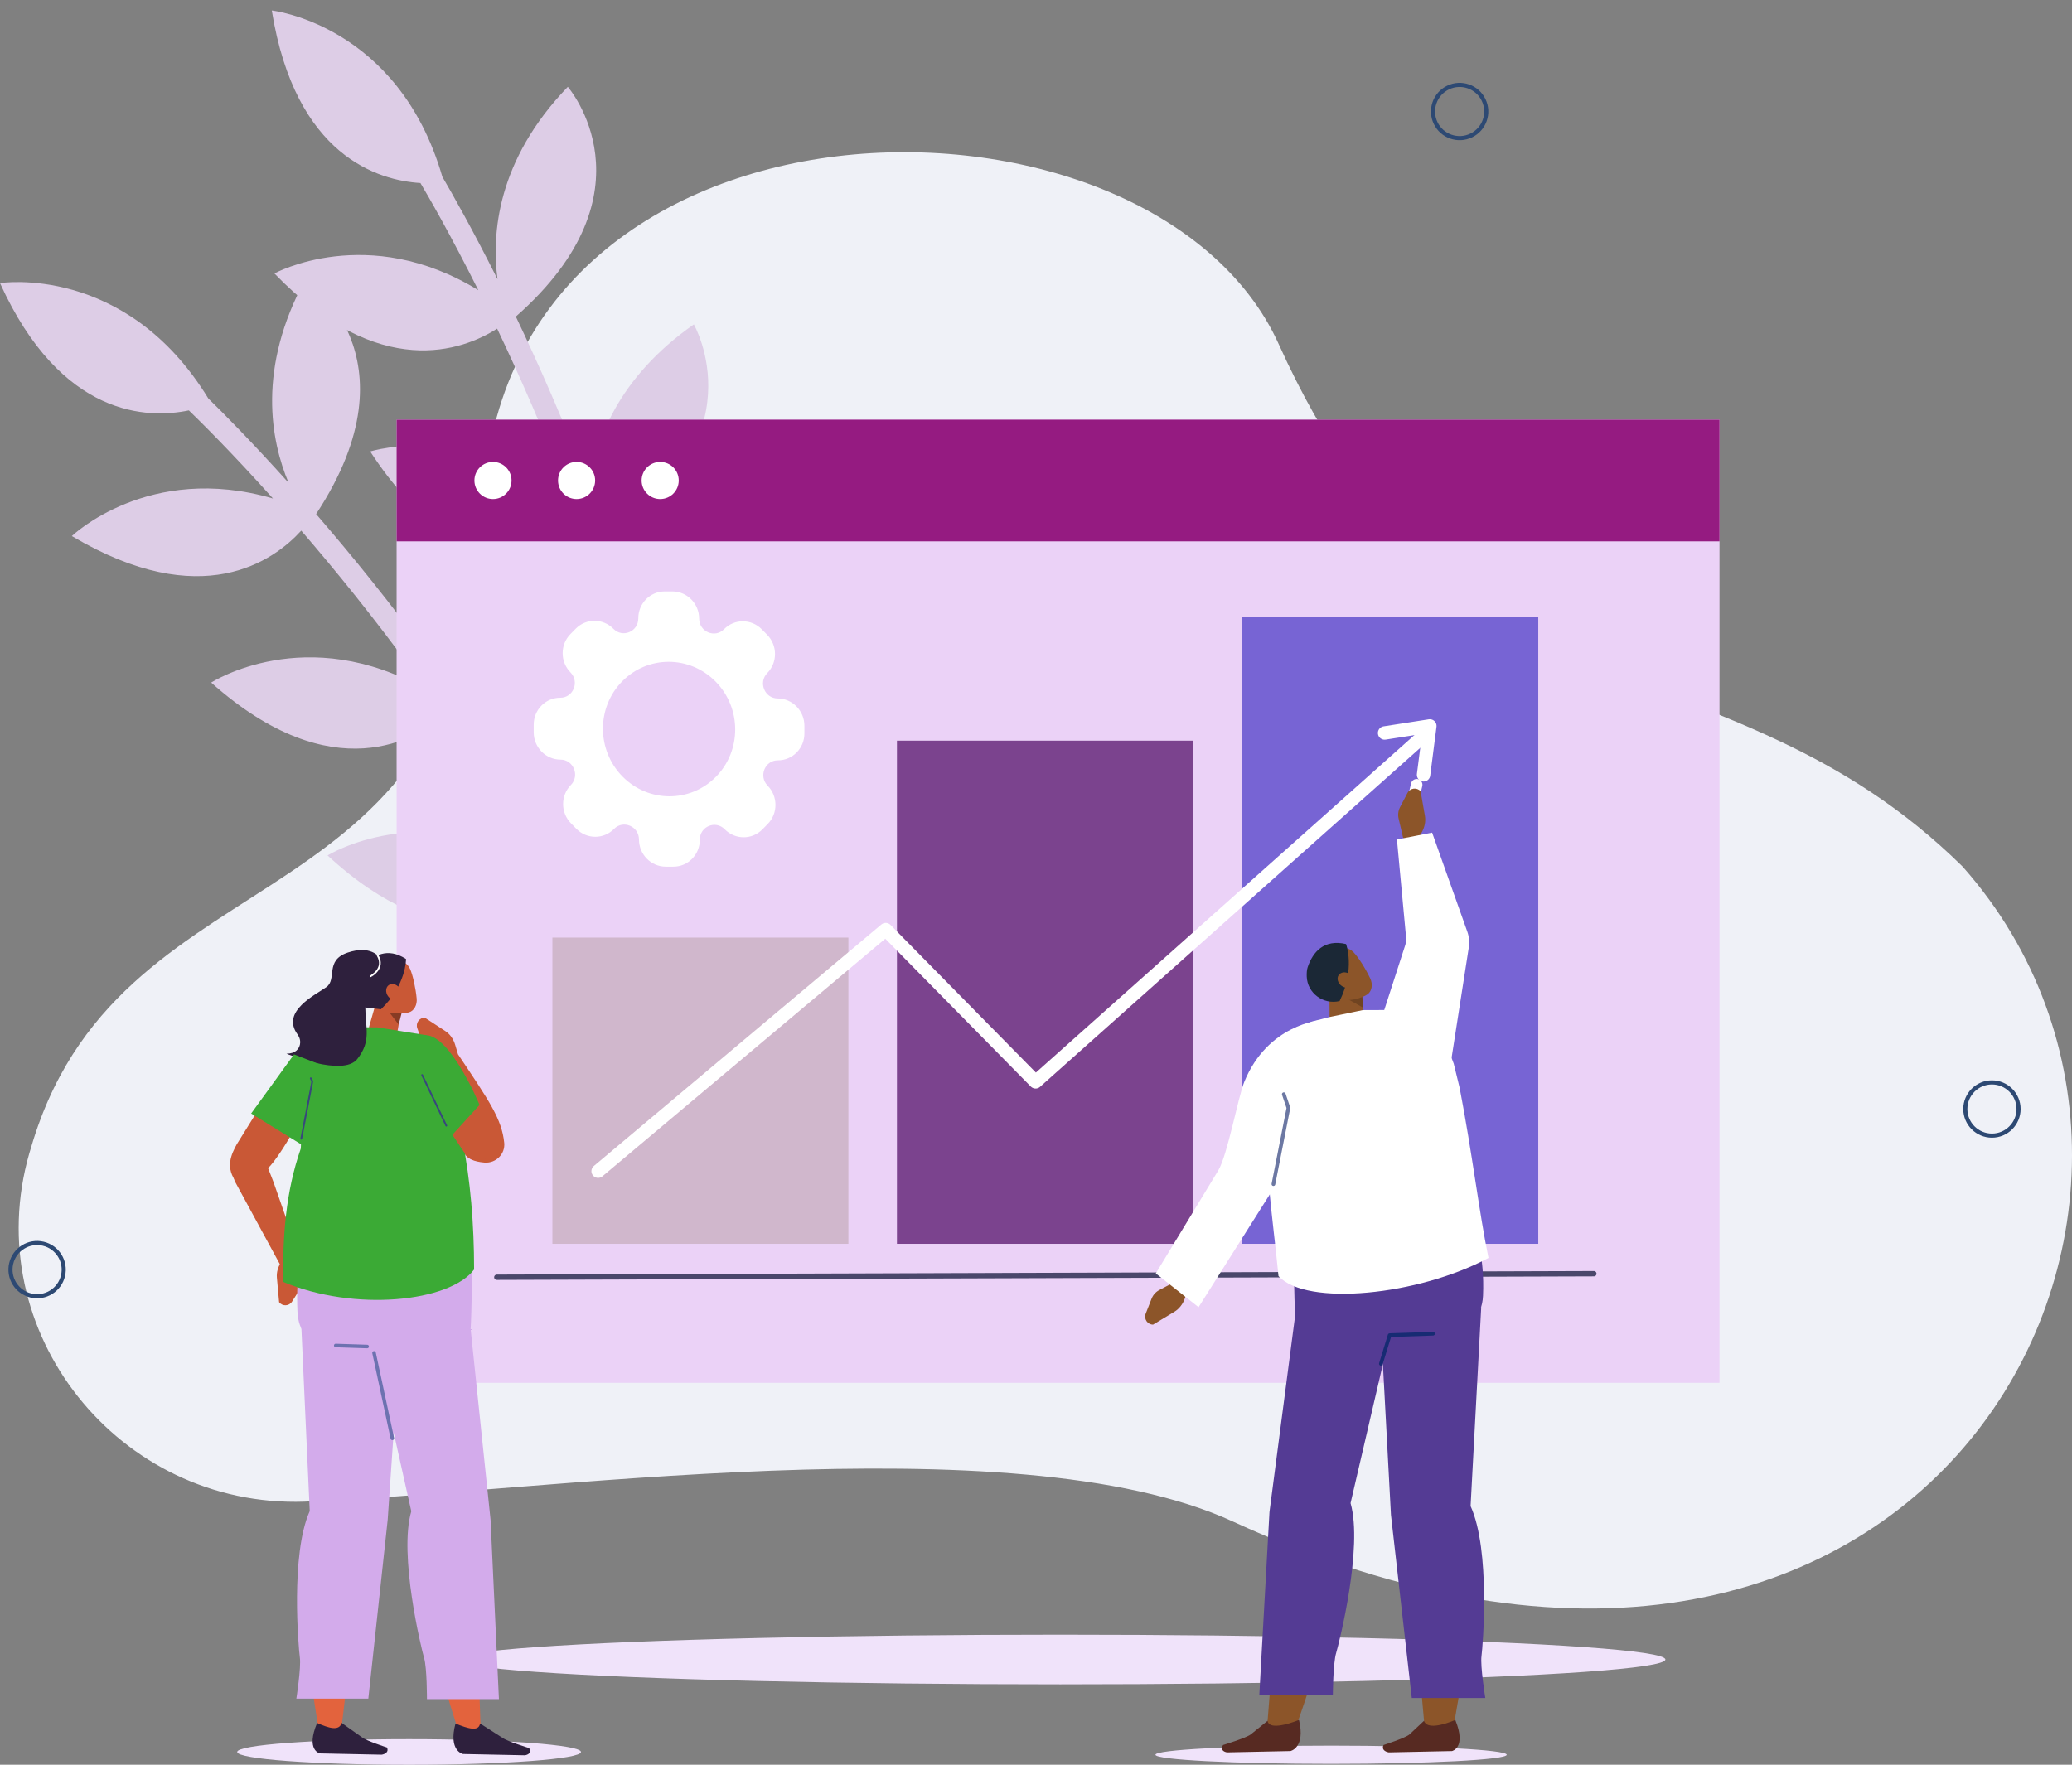
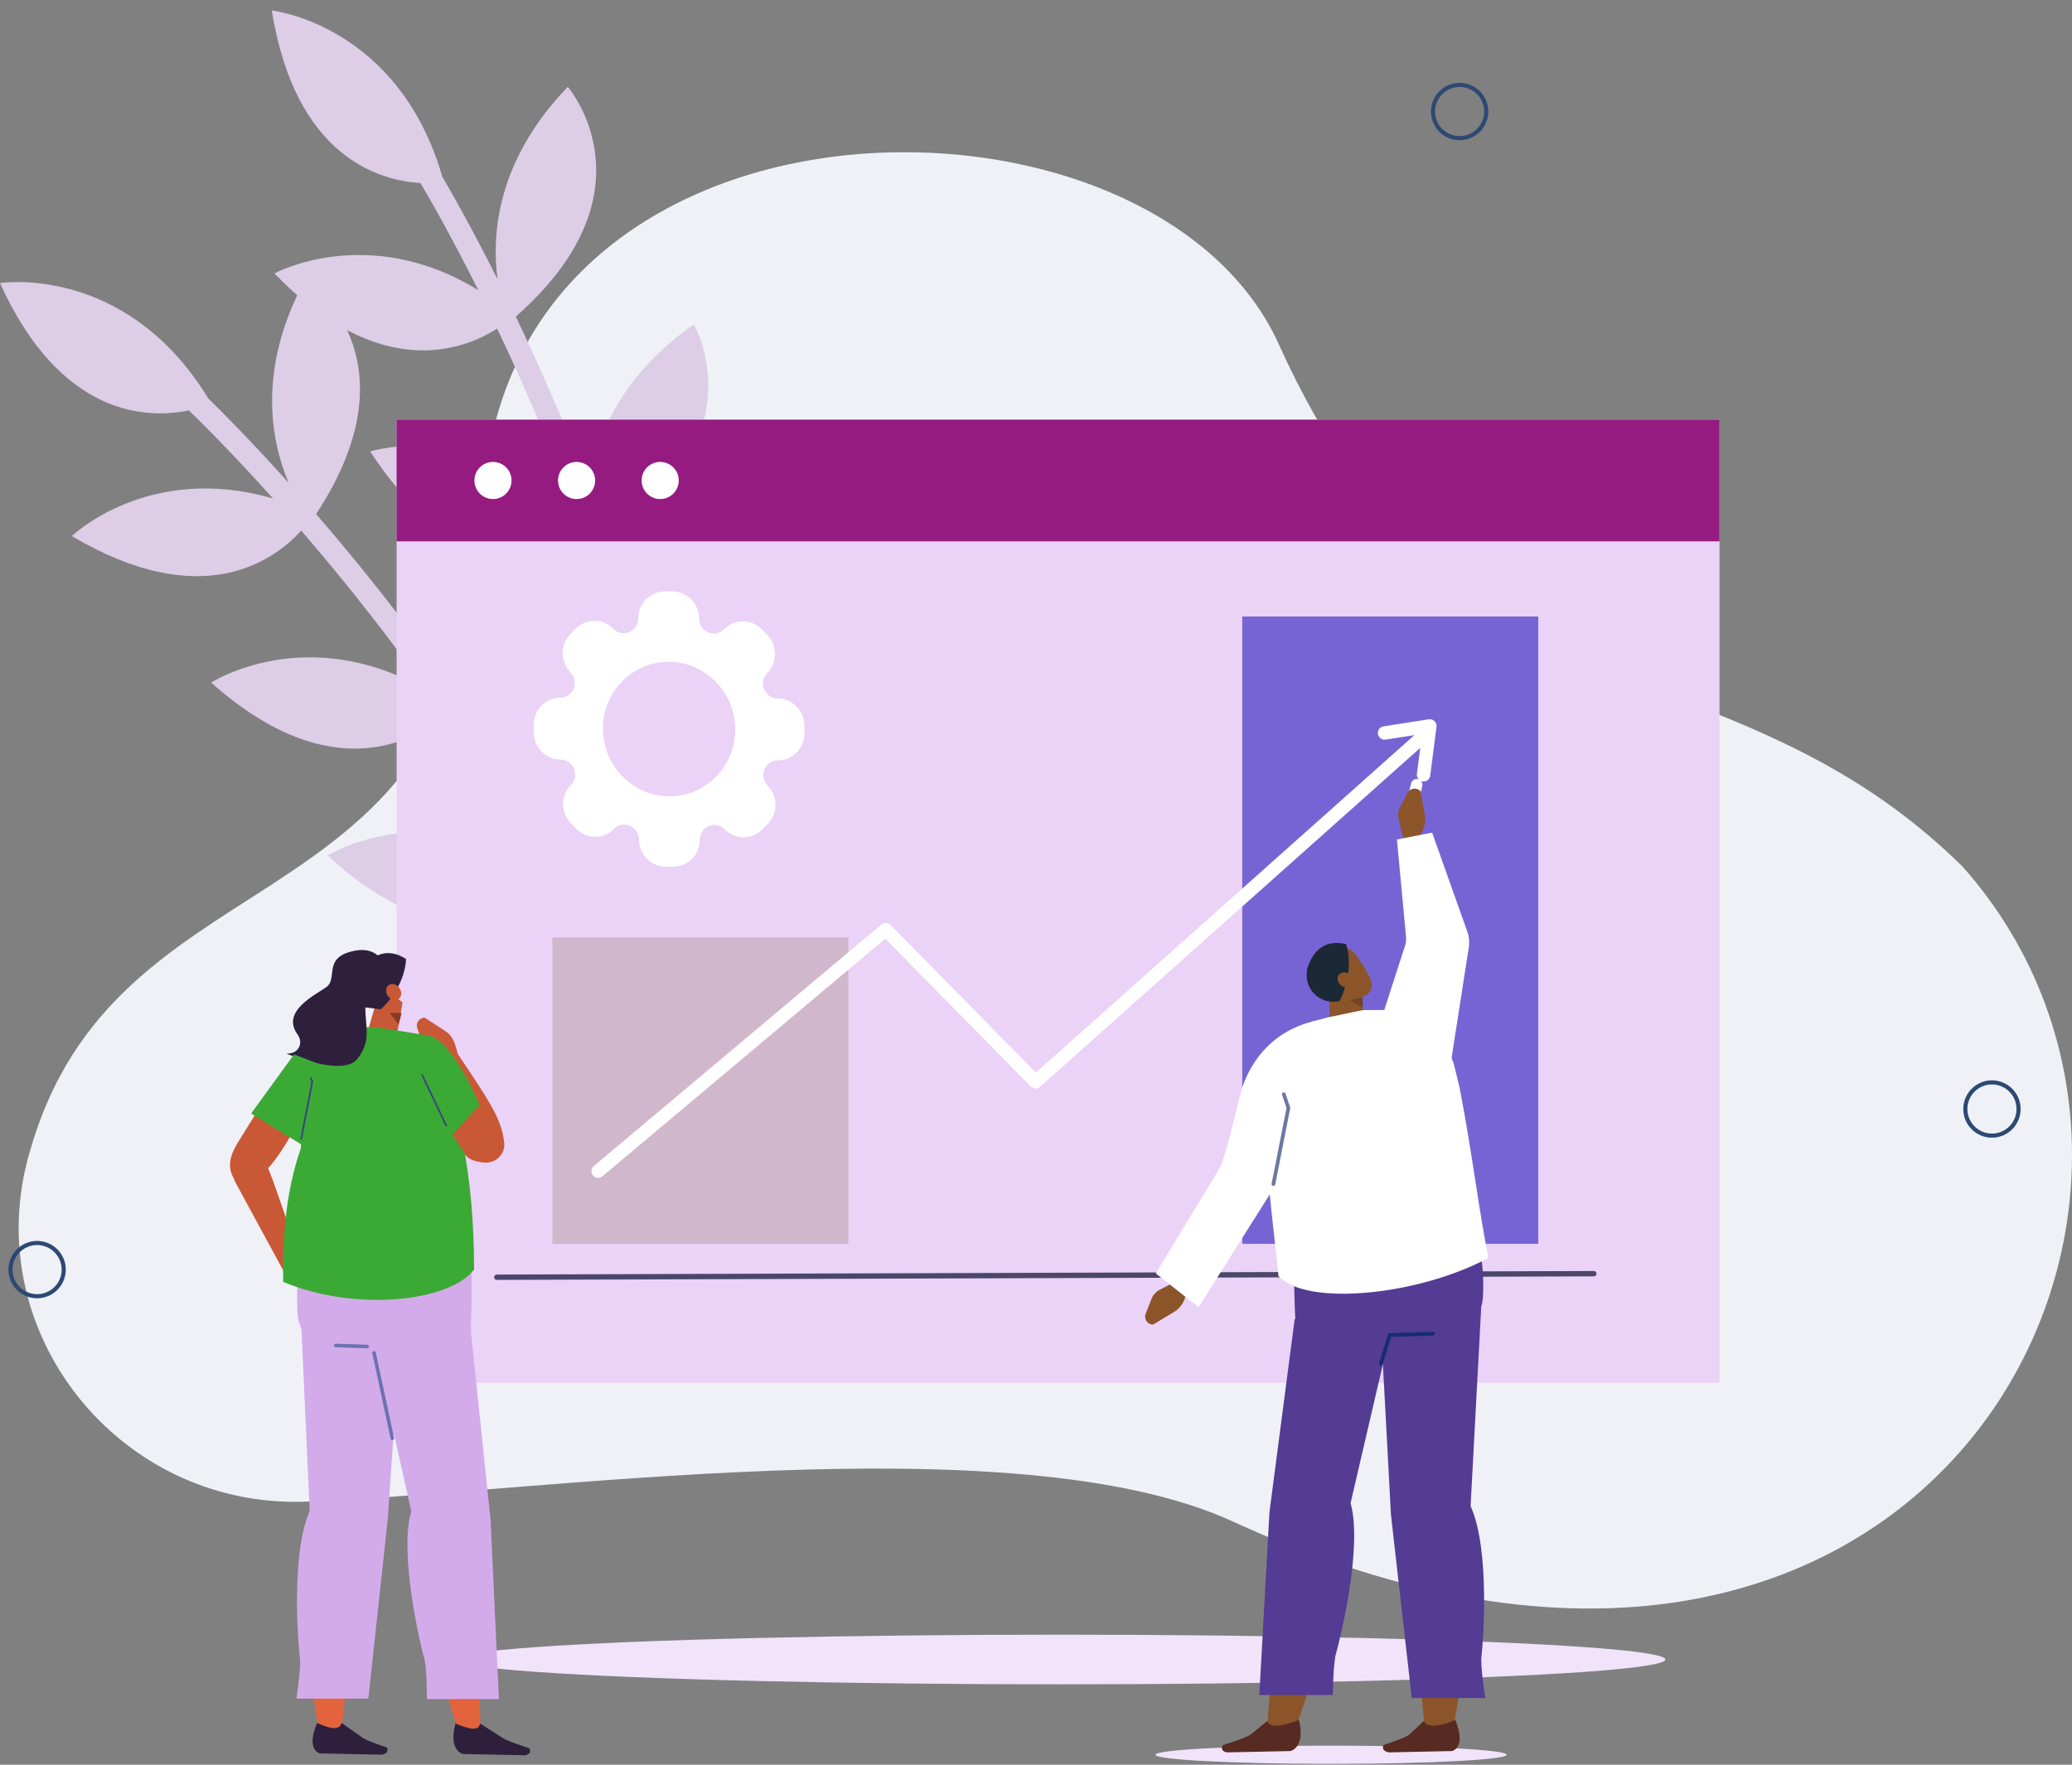
<svg xmlns="http://www.w3.org/2000/svg" xmlns:ns1="http://sodipodi.sourceforge.net/DTD/sodipodi-0.dtd" xmlns:ns2="http://www.inkscape.org/namespaces/inkscape" id="image" version="1.1" viewBox="0 0 951.19 810.3" ns1:docname="okonomi-stor.svg" ns2:version="1.4 (86a8ad7, 2024-10-11)">
  <rect x="0" y="0" width="951.19" height="810.3" fill="#808080" stroke="none" />
  <ns1:namedview id="namedview51" pagecolor="#505050" bordercolor="#ffffff" borderopacity="1" ns2:showpageshadow="0" ns2:pageopacity="0" ns2:pagecheckerboard="1" ns2:deskcolor="#505050" ns2:zoom="1.0183804" ns2:cx="439.42323" ns2:cy="353.99346" ns2:window-width="3440" ns2:window-height="1369" ns2:window-x="1912" ns2:window-y="1072" ns2:window-maximized="1" ns2:current-layer="g50" />
  <defs id="defs1">
    <style id="style1">
      .st0 {
        fill: #1b2836;
      }

      .st0, .st1, .st2, .st3, .st4, .st5, .st6, .st7, .st8, .st9, .st10, .st11, .st12, .st13, .st14, .st15, .st16, .st17 {
        fill-rule: evenodd;
      }

      .st1, .st18, .st19, .st20, .st11, .st21, .st13, .st14, .st22 {
        fill: none;
        stroke-linecap: round;
        stroke-linejoin: round;
      }

      .st1, .st19, .st13 {
        stroke-width: .81px;
      }

      .st1, .st21 {
        stroke: #fff;
      }

      .st23, .st16 {
        fill: #e3e5eb;
      }

      .st2 {
        fill: #2e203d;
      }

      .st3 {
        fill: #c4d2ff;
      }

      .st4 {
        fill: #873b24;
      }

      .st24, .st5 {
        fill: #fff;
      }

      .st18 {
        stroke: #6d72b0;
        stroke-width: 1.63px;
      }

      .st19, .st13 {
        stroke: #38477d;
      }

      .st25 {
        fill: #c8d4f2;
      }

      .st6 {
        fill: #607ad6;
      }

      .st20 {
        stroke: #4a476b;
        stroke-width: 2.45px;
      }

      .st7, .st26 {
        fill: #8c5529;
      }

      .st8 {
        fill: #e3633d;
      }

      .st27 {
        fill: #f9a56e;
      }

      .st9, .st28 {
        fill: #c95836;
      }

      .st10 {
        fill: #3b4f94;
      }

      .st11 {
        stroke: #172b73;
      }

      .st11, .st14 {
        stroke-width: 1.7px;
      }

      .st12 {
        fill: #572a22;
      }

      .st21 {
        stroke-width: 6.16px;
      }

      .st29 {
        fill: #6984e0;
      }

      .st14 {
        stroke: #6c78a3;
      }

      .st22 {
        stroke: #2d4973;
        stroke-width: 1.89px;
      }

      .st30 {
        fill: #6a80cc;
      }

      .st15 {
        fill: #704421;
      }

      .st31 {
        fill: #cdd3e6;
      }

      .st32 {
        fill: #9aafe3;
      }

      .st17 {
        fill: #eff1f7;
      }
    </style>
  </defs>
  <path class="st17" d="M139.87,689.5c-85.3,2.87-150-78.03-126.39-160.04.6-2.08,1.23-4.19,1.91-6.32,43.05-136.38,201.84-94.35,206.35-287.5,4.77-203.92,306.73-207.27,365.32-77.55,82.39,182.42,203.79,131.34,313.93,239.83,136.68,154.33-15.81,447.42-335.07,300.67-101.1-46.47-323.59-12.55-426.04-9.1Z" id="path1" style="fill:#eff1f7;fill-opacity:1" />
  <path class="st31" d="M350.18,242.31c-36.76,24.77-47.24,55.28-49.66,76.09-6.64-26.01-14.28-50.45-22.05-72.59,70.75-43.66,40.05-96.87,40.05-96.87-35.17,24.64-45.57,54.22-48.04,75-.04-.1-.07-.2-.11-.3-11.24-29.6-22.98-56.15-33.57-78.28,65.46-57.6,23.86-105.48,23.86-105.48-32.57,33.76-35.01,67.66-32.27,88.32-11.59-23.12-20.95-39.56-25.33-47.05C182.78,11.16,124.77,4.81,124.77,4.81c10.8,67.22,49.25,78.08,68.23,79.23,3.46,5.81,13.61,23.29,26.59,49.21-50.72-31.15-93.62-7.7-93.62-7.7,48.27,49.95,86.58,35.31,102.25,25.35,10.35,21.71,21.79,47.65,32.75,76.52,1.14,3,2.28,6.07,3.42,9.17-44.96-45.02-94.44-29.29-94.44-29.29,40.94,63,84.86,49.6,99.28,42.79,8.14,23.25,16.11,49.07,22.9,76.53-43.53-42.98-91.57-28.67-91.57-28.67,37.42,59.97,78.72,52.38,95.6,45.81,13.26,59.49,20.27,125.54,11.3,189.6-.39,2.77,1.54,5.33,4.31,5.72.55.08,1.1.06,1.62-.03,2.09-.38,3.79-2.06,4.1-4.28,9.24-65.99,1.91-133.88-11.8-194.81,74.91-42.58,44.49-97.66,44.49-97.66Z" id="path2" style="fill:#ddcde6;fill-opacity:1" />
  <path class="st31" d="M280.02,299.68c-28.94,33.58-31,65.77-27.85,86.48-13.26-23.34-27.07-44.91-40.4-64.22,56.74-60.76,13.11-104,13.11-104-27.43,33.04-29.67,64.31-26.57,85.01-.06-.08-.12-.17-.19-.26-18.64-25.59-36.97-48.11-53.01-66.67,47.97-72.81-4.78-108.04-4.78-108.04-22.53,41.15-15.94,74.5-7.85,93.7-17.28-19.25-30.63-32.65-36.84-38.71C57.63,120.82,0,129.98,0,129.98c28.13,62,68.08,62.34,86.7,58.45,4.86,4.69,19.27,18.88,38.62,40.46-57.13-16.68-92.34,17.24-92.34,17.24,59.72,35.46,92.82,11.25,105.31-2.49,15.71,18.21,33.58,40.22,51.76,65.19,1.89,2.59,3.8,5.25,5.72,7.95-55.23-31.58-98.82-3.37-98.82-3.37,56.09,49.99,94.94,25.49,107.05,15.11,13.98,20.29,28.47,43.09,42.26,67.79-53.32-29.99-95.89-3.53-95.89-3.53,51.9,47.99,89.74,29.78,104.29,19,28.46,53.9,52.63,115.76,60.86,179.92.36,2.77,2.89,4.73,5.67,4.38.55-.07,1.08-.23,1.55-.46,1.91-.92,3.11-2.99,2.83-5.21-8.48-66.09-33.44-129.65-62.72-184.81,61.04-60.82,17.18-105.93,17.18-105.93Z" id="path3" style="fill:#ddcde6;fill-opacity:1" />
  <circle class="st22" cx="670.07" cy="51.21" r="12.22" transform="translate(43.95 295.32) rotate(-25.67)" id="circle3" />
  <circle class="st22" cx="17.02" cy="582.97" r="12.22" transform="translate(-554.26 465.6) rotate(-76.72)" id="circle4" />
  <circle class="st22" cx="914.44" cy="509.21" r="12.22" id="circle5" />
  <ellipse class="st23" cx="486.74" cy="761.97" rx="277.79" ry="11.4" id="ellipse5" style="fill:#f0e3fa;fill-opacity:1" />
  <rect class="st25" x="182.07" y="192.69" width="607.3" height="442.24" id="rect5" style="fill:#ebd2f7;fill-opacity:1" />
  <rect class="st29" x="182.07" y="192.69" width="607.3" height="55.87" id="rect6" style="fill:#951b81;fill-opacity:1" />
  <circle class="st24" cx="226.31" cy="220.62" r="8.52" id="circle6" />
  <circle class="st24" cx="264.69" cy="220.62" r="8.52" id="circle7" />
  <circle class="st24" cx="303.07" cy="220.62" r="8.52" id="circle8" />
  <g id="g11">
    <rect class="st27" x="570.29" y="283.08" width="135.88" height="288.02" id="rect8" style="fill:#7764d4;fill-opacity:1" />
-     <rect class="st32" x="411.76" y="340.08" width="135.88" height="231.02" id="rect9" style="fill:#7b438e;fill-opacity:1" />
    <rect class="st30" x="253.59" y="430.5" width="135.88" height="140.6" id="rect10" style="fill:#d0b7cc;fill-opacity:1" />
    <polyline class="st21" points="635.63 336.55 656.39 333.32 653.51 355.76" id="polyline10" />
    <polyline class="st21" points="274.58 537.75 406.6 426.83 475.4 496.73 655.03 336.55" id="polyline11" />
  </g>
  <line class="st20" x1="731.69" y1="584.82" x2="228.07" y2="586.45" id="line11" />
  <path class="st24" d="M647.59,372.07h0c-1.42-.33-2.3-1.77-1.97-3.18l2.16-9.17c.33-1.42,1.77-2.3,3.18-1.97h0c1.42.33,2.3,1.77,1.97,3.18l-2.16,9.17c-.33,1.42-1.77,2.3-3.18,1.97Z" id="path11" />
  <g id="g29">
    <path class="st16" d="M530.43,805.71c0,2.31,36.1,4.18,80.63,4.18,44.53,0,80.63-1.87,80.63-4.18,0-2.31-36.1-4.18-80.63-4.18-44.53,0-80.63,1.87-80.63,4.18Z" id="path12" style="fill:#f0e3fa;fill-opacity:1" />
-     <path class="st7" d="M667.27,792.58s14.81-72.96,2.26-101.83l6.23-75.25-39.54-20.54,17.79,198.34,13.26-.72Z" id="path13" />
+     <path class="st7" d="M667.27,792.58s14.81-72.96,2.26-101.83l6.23-75.25-39.54-20.54,17.79,198.34,13.26-.72" id="path13" />
    <path class="st12" d="M653.72,790.12l-6.68,6.26c-1.89,1.65-11.88,4.85-11.88,4.85h0c-1.09,2.05.77,3.12,2.38,3.39l29.02-.61s6.77-1.39,1.52-14.29c-5.4,2.33-13.19,4.41-14.35.39Z" id="path14" />
    <path class="st10" d="M633.92,609.17l4.63,86.44,9.55,84.03h33.76s-2.37-14.61-1.75-19.25c.62-4.64,4.2-48.61-5.01-68.84l4.88-91.34-46.05,8.96Z" id="path15" style="fill:#543b94;fill-opacity:1" />
    <path class="st7" d="M595.04,792.58s27.15-72.96,19.49-101.83l29.73-98.97-46.84,3.18-15.76,198.34,13.38-.72Z" id="path16" />
    <path class="st10" d="M664.12,542.73l-63.05,4.8c-10.26,3.77-6.16,62.89-6.16,62.89l41.46,1.92c19.77-.31,43.55,2.64,44.44-17.39,1.63-36.75-16.69-52.23-16.69-52.23Z" id="path17" style="fill:#543b94;fill-opacity:1" />
    <path class="st12" d="M581.91,790.12l-7.74,6.26c-2.17,1.65-12.7,4.85-12.7,4.85h0c-1.43,2.05.24,3.12,1.8,3.39l29.12-.61s7-1.39,3.94-14.29c-5.79,2.33-13.93,4.41-14.42.39Z" id="path18" />
    <path class="st10" d="M594.36,605.59l-11.58,88.65-4.67,84.03h33.76s.1-14.61,1.5-19.25,12.42-48.61,6.63-68.84l19.16-82.38-44.8-2.22Z" id="path19" style="fill:#543b94;fill-opacity:1" />
    <path class="st7" d="M624.31,452.12s1.16,9.15,2.12,16.74c.26,2.02-.77,4.09-2.68,5.43-1.91,1.33-4.41,1.72-6.54,1.01-.7-.23-1.38-.46-2.02-.68-2.92-.98-4.79-3.39-4.81-6.2-.04-7.2-.11-20.32-.11-20.32l14.03,4.03h0Z" id="path20" />
    <polygon class="st15" points="625.42 457.02 625.63 462.6 618.98 458.89 625.42 457.02" id="polygon20" />
    <path class="st7" d="M606.07,448.41c-1.59-2.17-1.14-5.22,1-6.8,2.29-1.69,5.18-3.82,7.46-5.51,2.14-1.58,4.86-.84,6.77,1.07,2.25,2.24,5.71,7.79,7.75,12.12,1.15,2.44.92,5.63-1.22,7.22-2.29,1.69-10.77,4.55-14.47.89-2.82-2.78-4.94-5.77-7.28-8.97h0Z" id="path21" />
    <path class="st0" d="M614.96,459.64c-7.44,1.79-14.8-3.61-15.08-11.25-.06-1.65.05-3.15.43-4.28,2.4-7.1,7.53-12.97,17.62-10.65,0,0,4.35,11.3-2.96,26.18h-.01Z" id="path22" />
    <path class="st7" d="M616.01,452.75c1.83,1.23,4.13,1,5.13-.51s.33-3.75-1.5-4.98c-1.83-1.23-4.13-1-5.13.51s-.33,3.75,1.5,4.98Z" id="path23" />
    <path class="st5" d="M601.71,469.2l8.56-2.21,15.36-3.2,15.92-.06c6.45,1.88,17.84,2.36,25.82,24.69l2.7,11.05c5.9,30.69,8.92,57.09,13.25,78.11-32.17,17.24-83.57,22.41-96.41,8.33-2.13-22.53-7.44-58.07-5.18-77.72,2.03-17.65,13.96-24.97,19.99-38.99Z" id="path24" />
    <path class="st26" d="M540.25,588.07l-8.07,4.27c-1.61.85-2.87,2.26-3.53,3.96l-2.7,6.88c-.94,2.4.8,5,3.38,5.03h0l9.84-5.94c2.17-1.31,3.88-3.53,4.79-6.2l1.51-4.46-5.22-3.54Z" id="path25" />
    <path class="st24" d="M606.16,468.44s-24.24,1.82-35,28.44c-2.8,6.94-7.69,33.58-11.87,40.5-18.11,29.92-28.71,47.32-28.71,47.32l19.64,15.5,33.29-52.73,22.66-79.03Z" id="path26" />
    <path class="st26" d="M644.14,384.77l-2.08-8.89c-.42-1.78-.18-3.64.66-5.26l3.42-6.55c1.19-2.28,4.3-2.67,6.02-.75h0l1.98,11.32c.44,2.5-.11,5.24-1.53,7.68l-2.37,4.07-6.09-1.61Z" id="path27" />
    <path class="st24" d="M632.24,473.73l12.57-38.87c.58-1.48.81-3.08.66-4.66l-4.18-44.74,16.15-3.15,16.17,45.5c.82,2.3,1.05,4.77.67,7.18l-9.64,61.86-32.41-23.12Z" id="path28" />
    <polyline class="st11" points="633.92 626.18 637.95 613.04 657.86 612.38" id="polyline28" />
    <polyline class="st14" points="584.59 543.69 591.47 508.7 589.35 502.42" id="polyline29" />
  </g>
  <g id="g50">
    <path class="st28" d="M211,524.25c-4.73-17.07-6.53-25.83-11.67-42.86l10.92,2.69c14.61,21.78,20.12,29.88,21.22,40.64.53,5.17-3.85,9.49-9.03,9.09-10.77-.84-9.83-6.54-11.44-9.56Z" id="path29" />
    <path class="st28" d="M205.03,487.36l-7.75-4.45c-1.55-.89-2.73-2.31-3.32-3.99l-2.4-6.82c-.84-2.38.96-4.86,3.48-4.81h0l9.42,6.15c2.08,1.36,3.68,3.58,4.47,6.23l1.32,4.41-5.22,3.28Z" id="path30" />
-     <path class="st16" d="M266.71,804.43c0,3.25-35.33,5.88-78.91,5.88-43.58,0-78.91-2.63-78.91-5.88s35.33-5.88,78.91-5.88c43.58,0,78.91,2.63,78.91,5.88Z" id="path31" style="fill:#f0e3fa;fill-opacity:1" />
    <path class="st8" d="M146.31,793.9s-13.45-71.31-.75-99.53l-2.56-73.31,36.54-20.33-22.9,193.72-10.33-.56Z" id="path32" />
    <path class="st2" d="M156.84,791.1l9.22,6.52c1.82,1.61,11.56,4.74,11.56,4.74h0c1.04,2-.8,3.05-2.38,3.32l-28.39-.59s-6.6-1.36-1.28-13.97c5.25,2.28,10.08,3.91,11.27-.01Z" id="path33" />
    <path class="st3" d="M183.58,615.86l-5.6,81.93-8.89,82.13h-33.04s2.24-14.28,1.61-18.81c-.63-4.53-4.37-47.51,4.53-67.28l-4.04-88.61,45.43,10.64Z" id="path34" style="fill:#d3abeb;fill-opacity:1" />
    <path class="st8" d="M210.27,794.16s-24.39-71.41-16.02-99.66l-26.12-96.87,45.75,3.11,6.81,193.98-10.41-.56Z" id="path35" />
    <path class="st9" d="M117.38,521.75c-7.97,3.45-12.57,10.85-9.67,20.48l23.47,43.22,6.53-7.89-12.19-34.9-8.14-20.91Z" id="path36" />
-     <path class="st28" d="M137.71,577.56l1.31,8.86c.26,1.77-.12,3.58-1.08,5.09l-3.87,6.13c-1.35,2.14-4.42,2.27-5.94.25h0l-1.02-11.23c-.23-2.48.53-5.12,2.12-7.39l2.65-3.78,5.83,2.07Z" id="path37" />
    <path class="st9" d="M184.81,460.29s-1.57,8.86-2.86,16.2c-.35,1.96-1.71,3.57-3.56,4.23-1.85.65-3.91.25-5.39-1.06-.48-.43-.95-.85-1.4-1.24-2.02-1.8-2.83-4.62-2.09-7.23,1.92-6.71,5.4-18.92,5.4-18.92l9.9,8.04h0Z" id="path38" />
    <polygon class="st4" points="184.36 465.19 183.01 470.43 178.81 464.95 184.36 465.19" id="polygon38" />
-     <path class="st9" d="M170.46,450.1c-.73-2.53.7-5.18,3.2-5.92,2.67-.79,6.04-1.78,8.71-2.57,2.5-.74,4.75.86,5.86,3.25,1.31,2.82,2.64,9.08,3.06,13.74.23,2.63-1.04,5.49-3.55,6.23-2.67.79-11.43.57-13.6-4.04-1.66-3.51-2.61-6.97-3.69-10.69h0Z" id="path39" />
    <path class="st2" d="M162.56,461.99s.64-13.52,4.06-17.78c4.59-5.73,11.28-9.39,19.77-3.88,0,0,.21,11.85-11.5,23.08l-12.32-1.42Z" id="path40" />
    <path class="st9" d="M178.14,457.42c1.27,1.75,3.46,2.31,4.89,1.25s1.56-3.34.29-5.08c-1.27-1.75-3.46-2.31-4.89-1.25-1.43,1.06-1.56,3.34-.29,5.08Z" id="path41" />
    <path class="st9" d="M158.59,472.93s-31.65,67.97-39.58,65.74l-10.01,4.72c-6.11-7.13-2.59-13.74-.36-17.9l20.73-33.36,3.87-5c5.25-7.17,7.74-9.8,16.37-11.95l8.98-2.24Z" id="path42" />
    <path class="st3" d="M148.01,549.62l61.71,4.7c10.04,3.69,6.03,61.56,6.03,61.56l-40.58,1.88c-19.35-.31-37.75,3.94-38.62-15.67-1.6-35.97,11.46-52.47,11.46-52.47Z" id="path43" style="fill:#d3abeb;fill-opacity:1" />
    <path class="st6" d="M195.68,475.32l-22.53-3.61-6.22-.02-16.42,4.95c-8.11,3.59-13.72,9.49-11.04,17.98l-1.38,32.71c-7,20.11-8.3,40.23-8.13,61.24,32.93,13.85,76.47,9.22,87.68-5.68,0-42.04-6.82-79.87-21.97-107.57Z" id="path44" style="fill:#3baa35;fill-opacity:1" />
    <path class="st2" d="M137.7,479.49c.34-1.59-.16-3.23-1.12-4.55-7.79-10.7,8.52-18.25,13.29-21.74,4.97-3.64-.85-12.28,9.76-15.82,10.61-3.54,14.05,2.02,14.55,1.86.74-.24-1.31,10.27-1.31,10.27,0,0-5.29,1.7-5.2,12.3.09,10.6,2.89,16.11-3.65,24.44-6.55,8.33-32.51-2.44-32.51-2.44,4.32-.04,5.77-2.29,6.21-4.3Z" id="path45" />
    <path class="st2" d="M220.37,791.35l10.22,6.53c2.07,1.61,12.29,4.75,12.29,4.75h0c1.34,2-.33,3.06-1.87,3.32l-28.48-.59s-6.81-1.36-3.43-13.99c5.6,2.28,10.68,3.91,11.27-.01Z" id="path46" />
    <line class="st18" x1="154.13" y1="617.79" x2="168.55" y2="618.26" id="line46" />
    <path class="st3" d="M216.06,610.29l9.15,87.62,3.83,82.24h-33.04s.03-14.3-1.3-18.84-11.73-47.57-5.89-67.37l-18.02-80.63,45.28-3.02Z" id="path47" style="fill:#d3abeb;fill-opacity:1" />
    <path class="st9" d="M191.32,483.24c.73-6.1,8.67-8,12.07-2.88,11.33,17.08,27.78,43.5,23.98,47.49l-2.44,2.7c-3.17,3.51-8.8,3.11-11.43-.82l-19.62-29.29h0c-2.54-3.61-3.66-8.03-3.13-12.42l.57-4.79Z" id="path48" />
    <line class="st18" x1="171.71" y1="621.18" x2="180.12" y2="660.43" id="line48" />
    <polygon class="st6" points="134.98 484.13 115.3 511.27 141.35 527.36 147.64 489.04 134.98 484.13" id="polygon48" style="fill:#3baa35;fill-opacity:1" />
    <path class="st6" d="M184.99,486.84l20.27,36.86,14.88-16.36s-13.04-31.56-24.45-32.02c-11.41-.46-10.69,11.52-10.69,11.52Z" id="path49" style="fill:#3baa35;fill-opacity:1" />
    <polyline class="st13" points="138.29 522.87 143.37 496.56 142.66 495.09" id="polyline49" />
    <line class="st19" x1="204.88" y1="516.86" x2="193.79" y2="493.6" id="line49" />
-     <path class="st1" d="M170.28,448.23c0-.2,6.63-3.43,3.08-9.56" id="path50" />
  </g>
  <path class="st24" d="M352.39,360.74h0c-4.23-4.31-1.27-11.64,4.7-11.62h0c6.76.02,12.22-5.53,12.19-12.4v-3.54c-.03-6.87-5.53-12.46-12.28-12.48h0c-5.97-.02-8.98-7.37-4.77-11.65h0c4.76-4.84,4.74-12.72-.05-17.6l-2.47-2.51c-4.79-4.87-12.54-4.9-17.3-.06h0c-4.21,4.28-11.43,1.22-11.45-4.85h0c-.02-6.87-5.52-12.46-12.27-12.48h-3.48c-6.76-.03-12.22,5.52-12.19,12.39h0c.02,6.07-7.19,9.09-11.42,4.78h0c-4.79-4.87-12.54-4.9-17.3-.06l-2.45,2.49c-4.76,4.84-4.74,12.72.05,17.6,4.23,4.31,1.27,11.64-4.7,11.62h0c-6.76-.02-12.22,5.53-12.19,12.4v3.54c.03,6.87,5.53,12.46,12.28,12.48h0c5.97.02,8.98,7.37,4.77,11.65h0c-4.76,4.84-4.74,12.72.05,17.6l2.47,2.51c4.79,4.87,12.54,4.9,17.3.06,4.21-4.28,11.43-1.22,11.45,4.85.02,6.87,5.51,12.46,12.27,12.48h3.48c6.76.03,12.22-5.52,12.19-12.39h0c-.02-6.07,7.19-9.09,11.42-4.78h0c4.79,4.88,12.54,4.9,17.3.06l2.45-2.49c4.76-4.84,4.74-12.72-.05-17.6ZM285.75,356.52c-11.89-12.1-11.95-31.65-.13-43.67,11.82-12.02,31.04-11.96,42.93.14,11.89,12.1,11.95,31.65.13,43.67-11.82,12.02-31.04,11.96-42.93-.14Z" id="path51" />
</svg>